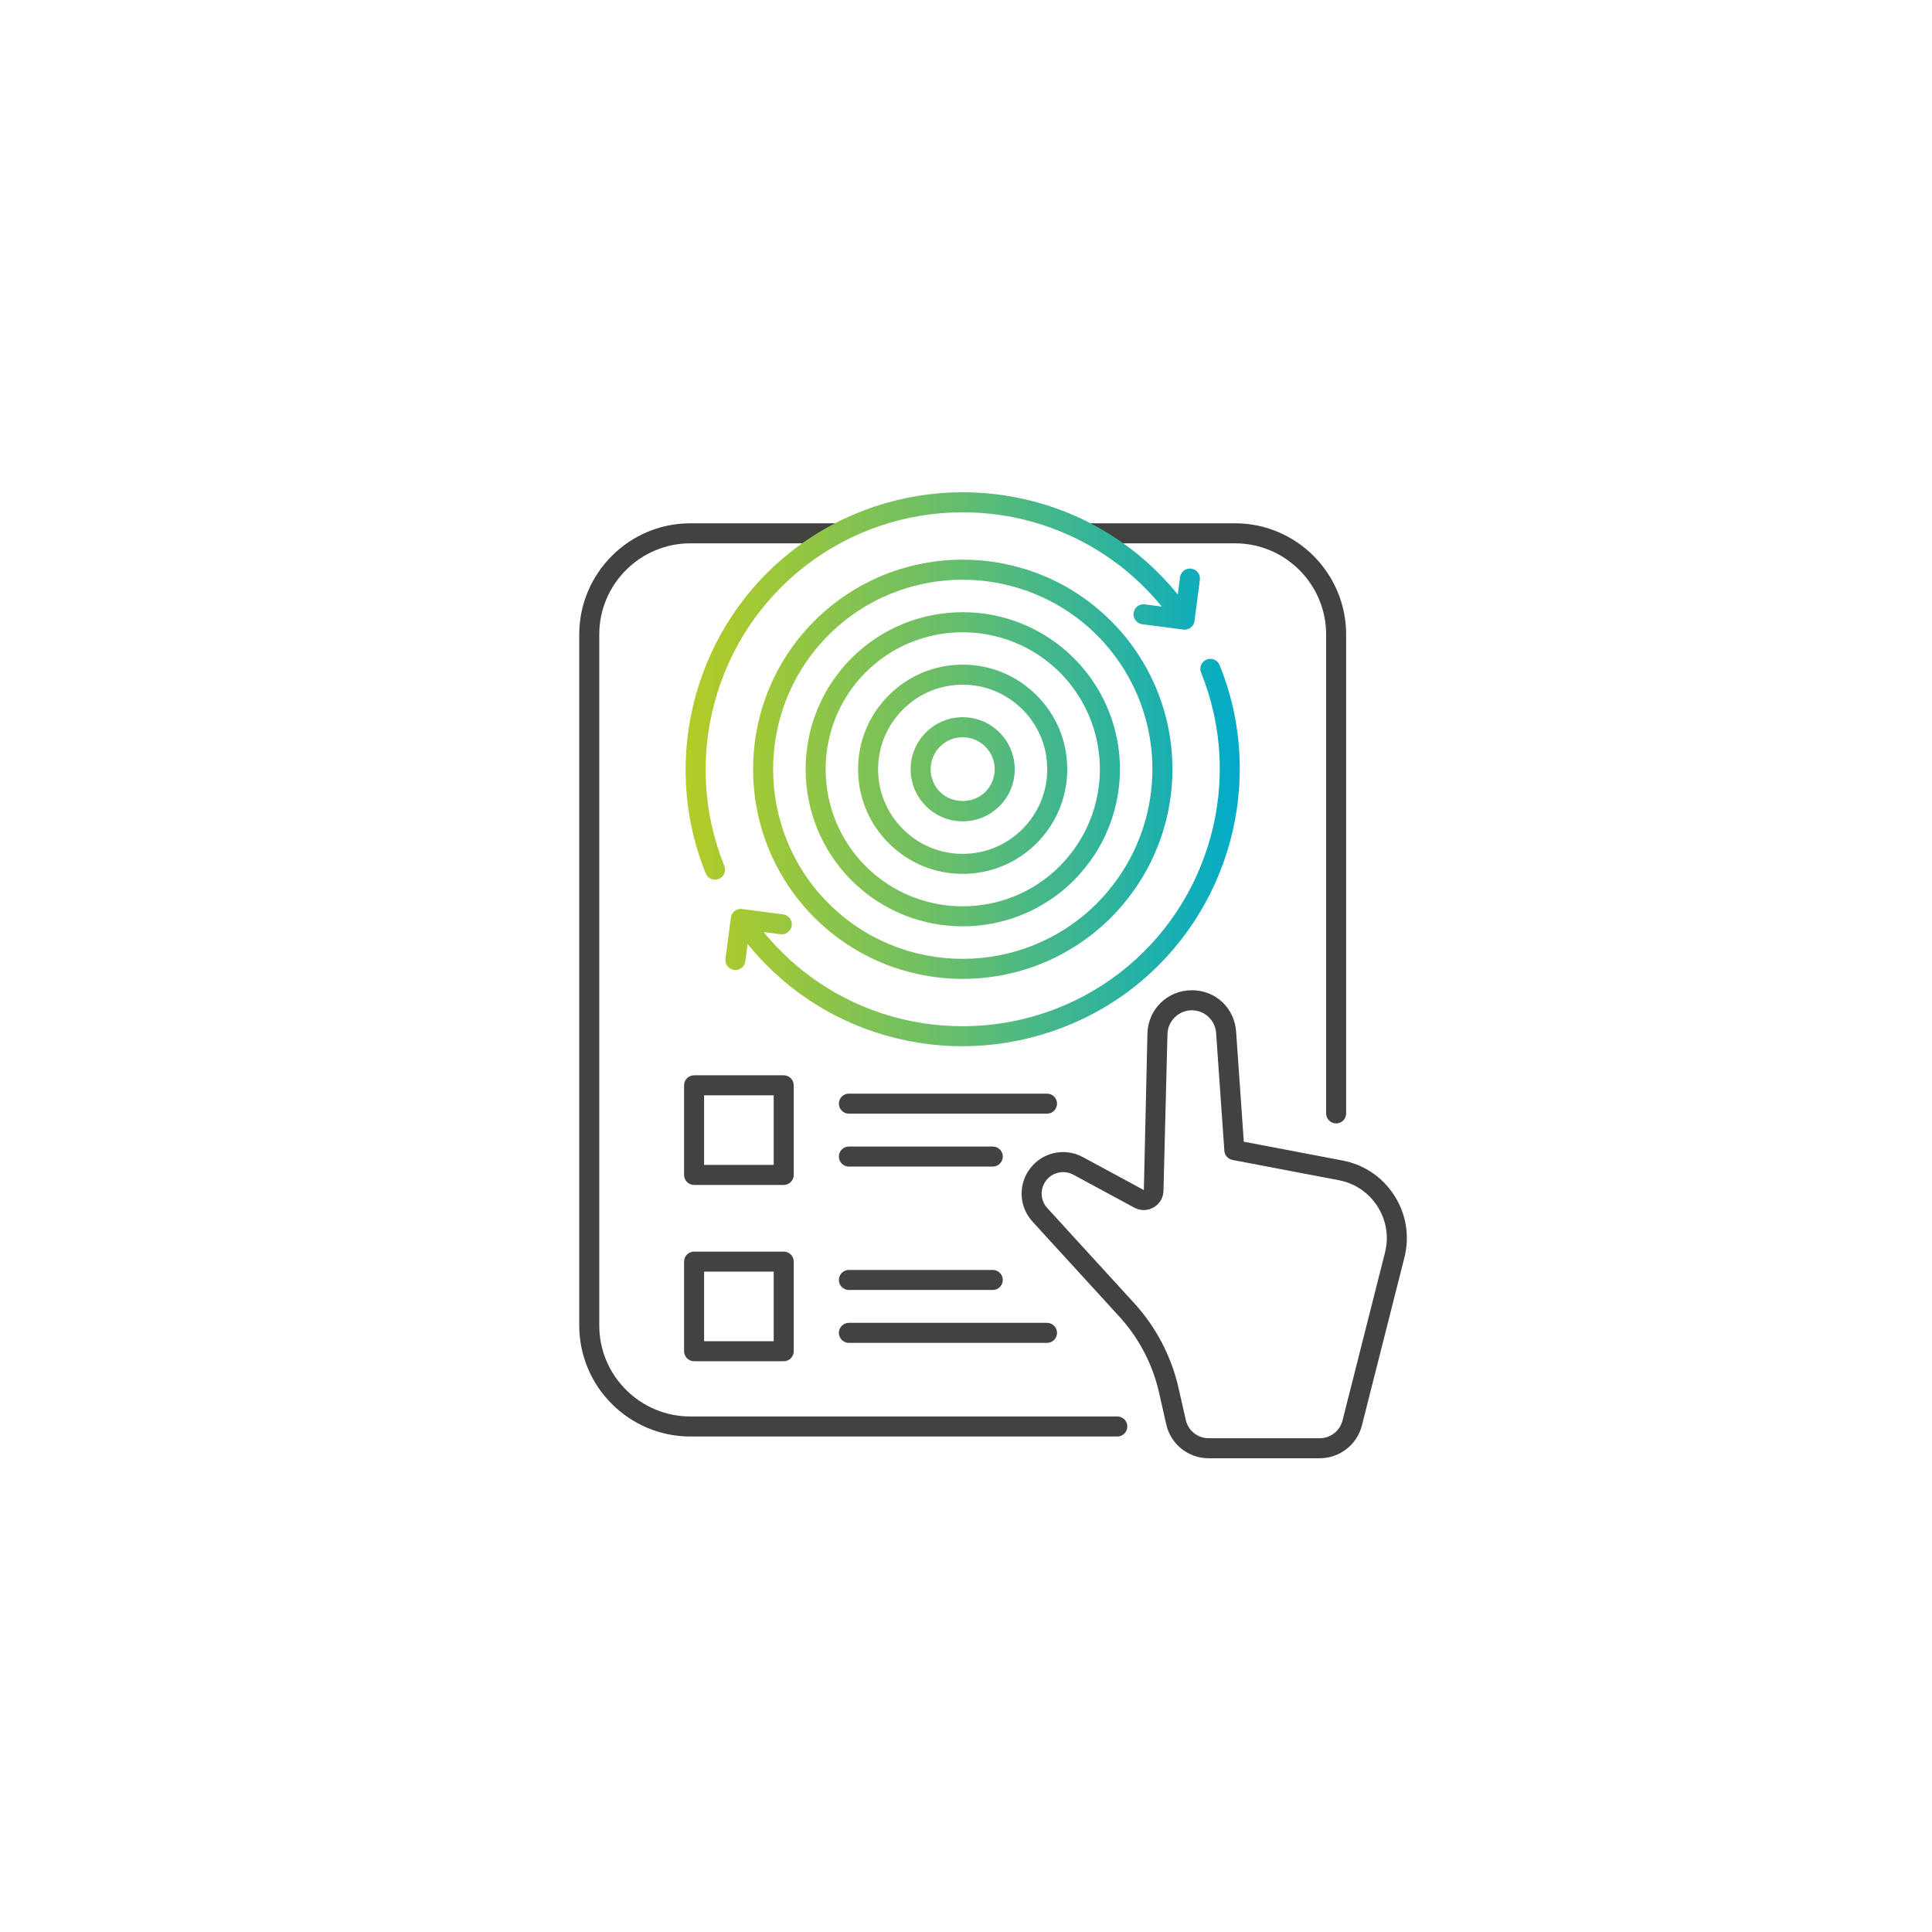
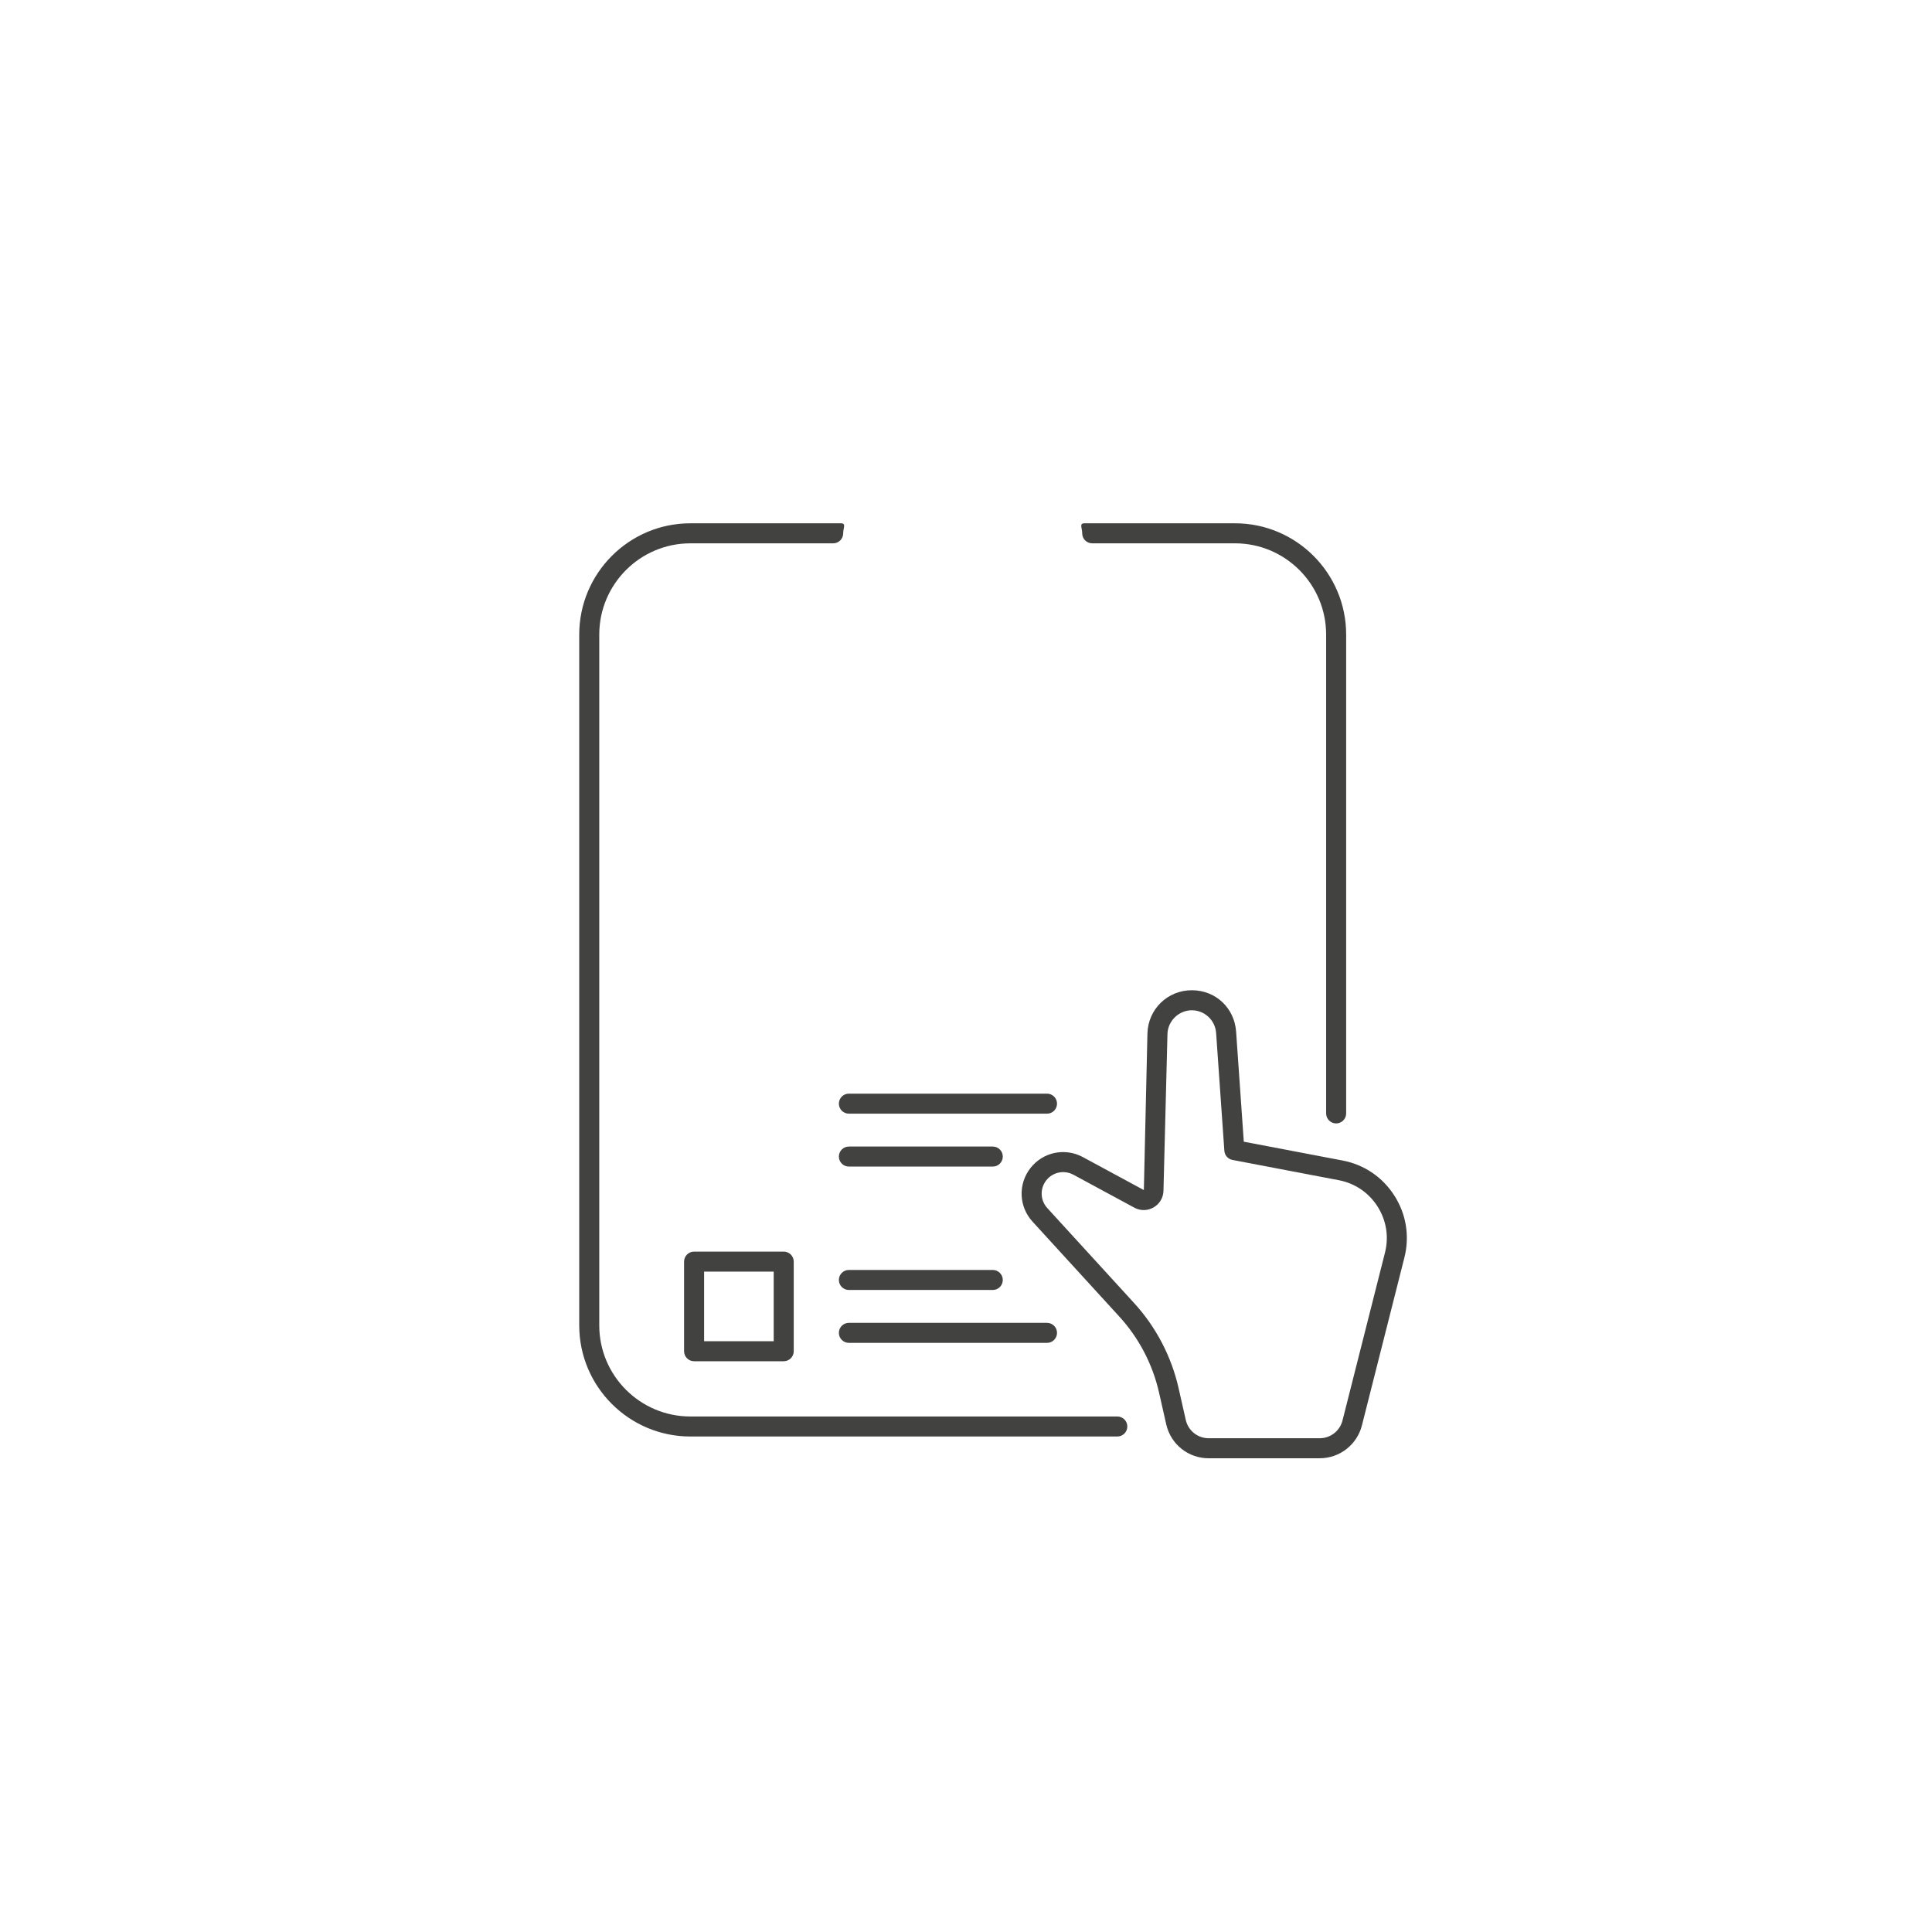
<svg xmlns="http://www.w3.org/2000/svg" id="Layer_1" data-name="Layer 1" viewBox="0 0 2500 2500">
  <defs>
    <style>
      .cls-1 {
        fill: url(#Nuovo_campione_sfumatura_2);
      }

      .cls-1, .cls-2 {
        stroke-width: 0px;
      }

      .cls-2 {
        fill: #424241;
      }
    </style>
    <linearGradient id="Nuovo_campione_sfumatura_2" data-name="Nuovo campione sfumatura 2" x1="887.15" y1="995.42" x2="1604.29" y2="995.42" gradientUnits="userSpaceOnUse">
      <stop offset="0" stop-color="#b3cc27" />
      <stop offset=".14" stop-color="#9fc838" />
      <stop offset=".44" stop-color="#6ebf65" />
      <stop offset=".85" stop-color="#1fb0ac" />
      <stop offset="1" stop-color="#00abc9" />
    </linearGradient>
  </defs>
  <path class="cls-2" d="M1445.79,1858.83h-552.48c-79.28,0-143.78-64.48-143.78-143.76v-893.95c0-79.38,64.49-143.97,143.78-143.97h194.82c7.16,0,2.96,5.8,2.96,12.96s-5.8,12.96-12.96,12.96h-184.82c-64.99,0-117.86,52.95-117.86,118.05v893.95c0,64.99,52.88,117.85,117.86,117.85h552.48c7.16,0,12.96,5.8,12.96,12.96s-5.8,12.96-12.96,12.96ZM1728.97,1453.71c-7.16,0-12.96-5.8-12.96-12.96v-619.63c0-65.1-52.86-118.05-117.85-118.05h-184.83c-7.16,0-12.96-5.8-12.96-12.96s-4.2-12.96,2.96-12.96h194.83c79.27,0,143.76,64.58,143.76,143.97v619.63c0,7.16-5.8,12.96-12.96,12.96Z" />
  <g>
    <g>
-       <path class="cls-2" d="M1014.13,1533.31h-115.98c-7.16,0-12.96-5.8-12.96-12.96v-115.96c0-7.16,5.79-12.96,12.96-12.96h115.98c7.16,0,12.96,5.8,12.96,12.96v115.96c0,7.16-5.8,12.96-12.96,12.96ZM911.11,1507.39h90.06v-90.05h-90.06v90.05Z" />
      <g>
        <path class="cls-2" d="M1354.82,1441.09h-256.36c-7.16,0-12.96-5.8-12.96-12.96s5.8-12.96,12.96-12.96h256.36c7.16,0,12.96,5.8,12.96,12.96s-5.8,12.96-12.96,12.96Z" />
        <path class="cls-2" d="M1284.65,1509.55h-186.19c-7.16,0-12.96-5.8-12.96-12.96s5.8-12.96,12.96-12.96h186.19c7.16,0,12.96,5.8,12.96,12.96s-5.8,12.96-12.96,12.96Z" />
      </g>
    </g>
    <g>
      <path class="cls-2" d="M1014.13,1761.44h-115.98c-7.16,0-12.96-5.8-12.96-12.96v-115.95c0-7.16,5.79-12.96,12.96-12.96h115.98c7.16,0,12.96,5.79,12.96,12.96v115.95c0,7.16-5.8,12.96-12.96,12.96ZM911.11,1735.53h90.06v-90.04h-90.06v90.04Z" />
      <g>
        <path class="cls-2" d="M1284.65,1669.23h-186.19c-7.16,0-12.96-5.8-12.96-12.96s5.8-12.96,12.96-12.96h186.19c7.16,0,12.96,5.8,12.96,12.96s-5.8,12.96-12.96,12.96Z" />
        <path class="cls-2" d="M1354.82,1737.68h-256.36c-7.16,0-12.96-5.8-12.96-12.96s5.8-12.96,12.96-12.96h256.36c7.16,0,12.96,5.8,12.96,12.96s-5.8,12.96-12.96,12.96Z" />
      </g>
    </g>
  </g>
  <path class="cls-2" d="M1707.63,1887h-143.51c-26.55,0-49.17-18.07-55.03-43.96l-9.26-40.95h0c-8.28-36.67-26.07-70.73-51.45-98.47l-112.3-122.86c-17.76-19.41-18.89-48.56-2.68-69.29,16.18-20.75,44.75-26.72,67.87-14.17l78.88,42.64,4.63-202.6c.81-31.39,26.03-55.98,57.42-55.98s55.2,23.47,57.31,53.42l9.96,142.57,127.8,24.34c27.99,5.34,51.83,21.51,67.12,45.55,15.31,24.02,19.88,52.46,12.89,80.07l-54.95,217.13c-6.35,25.05-28.84,42.54-54.7,42.54ZM1525.11,1796.38l9.26,40.94c3.16,13.99,15.4,23.76,29.75,23.76h143.51c13.98,0,26.14-9.46,29.57-23l54.95-217.13c5.23-20.6,1.81-41.83-9.62-59.77-11.43-17.94-29.23-30.01-50.13-34.01l-137.59-26.22c-5.77-1.11-10.08-5.95-10.5-11.82l-10.67-152.53c-1.15-16.44-14.96-29.32-31.44-29.32s-31.06,13.5-31.51,30.72l-5.16,202.9c-.23,8.96-5,16.98-12.75,21.46-7.73,4.5-17.07,4.63-24.95.35l-78.88-42.64c-11.97-6.43-26.75-3.37-35.12,7.34-8.39,10.73-7.81,25.81,1.39,35.86l112.3,122.86c28.41,31.05,48.32,69.19,57.6,110.23h0Z" />
-   <path class="cls-1" d="M1245.72,928.06h-.01c-17.99,0-34.9,7.01-47.61,19.73-12.73,12.73-19.74,29.65-19.74,47.64s7.01,34.91,19.74,47.63c12.72,12.72,29.62,19.73,47.63,19.73s34.91-7,47.63-19.73c26.27-26.25,26.27-69,0-95.25-12.72-12.73-29.63-19.74-47.63-19.74ZM1275.02,1024.73c-15.66,15.66-42.97,15.66-58.61,0-7.83-7.83-12.15-18.23-12.15-29.3s4.31-21.48,12.15-29.32c7.82-7.83,18.22-12.13,29.29-12.13h.01c11.07,0,21.47,4.31,29.3,12.15,16.16,16.16,16.16,42.45,0,58.61ZM1389.91,851.99s-.37-.38-.38-.38c-79.31-79.25-208.33-79.22-287.64,0-79.22,79.3-79.22,208.33,0,287.63,39.65,39.62,91.73,59.42,143.81,59.42s104.17-19.8,143.83-59.42c3.68-3.68,7.14-7.44,10.25-11.15,16.51-19.12,29.17-40.84,37.62-64.61,20.25-57.15,14.17-119.72-16.64-171.69-8.58-14.45-18.95-27.85-30.85-39.81ZM1412.98,1054.82c-7.36,20.7-18.4,39.65-32.92,56.47-2.75,3.28-5.69,6.48-8.84,9.63-69.19,69.12-181.79,69.15-251,0-69.12-69.2-69.12-181.79,0-250.98,34.56-34.52,79.94-51.8,125.39-51.8s90.95,17.3,125.72,51.9c.06.08.14.15.22.23,10.39,10.45,19.45,22.14,26.93,34.75,26.89,45.34,32.18,99.95,14.51,149.81ZM1437.63,803.51c-105.83-105.75-278-105.75-383.83,0-105.7,105.79-105.7,277.97,0,383.83,52.91,52.89,122.4,79.32,191.92,79.32s138.99-26.44,191.9-79.31c6.04-6.02,11.65-12.2,16.75-18.49,18.59-22.24,33.35-47.18,43.89-74.12,32.57-82.8,22.55-176.28-26.8-250.06-9.76-14.63-21-28.36-33.83-41.17ZM1474.14,1085.25s0,.01-.01.02c-9.52,24.33-22.86,46.87-39.77,67.11-4.66,5.73-9.67,11.25-15.06,16.63-95.72,95.64-251.48,95.67-347.17,0-95.62-95.75-95.62-251.5-.01-347.19,47.82-47.78,110.6-71.68,173.46-71.68s126.01,24,174.1,72.06c11.24,11.24,21.41,23.64,30.23,36.86,44.63,66.73,53.69,151.29,24.23,226.18ZM1341.4,899.76c-25.56-25.6-59.54-39.71-95.68-39.71s-70.14,14.11-95.68,39.68c-25.58,25.56-39.69,59.54-39.69,95.69s14.11,70.14,39.68,95.68c25.56,25.58,59.54,39.68,95.69,39.68s70.12-14.1,95.67-39.68l2.85-2.92c15.51-16.41,26.7-36.59,32.34-58.39,7.53-28.61,5.43-59.32-5.92-86.53-6.79-16.18-16.51-30.7-29.25-43.5ZM1351.51,1023.23s-.01.04-.01.05c-4.56,17.58-13.58,33.87-26.23,47.25l-2.21,2.27c-20.65,20.69-48.12,32.09-77.33,32.09s-56.7-11.4-77.36-32.1c-20.7-20.65-32.1-48.13-32.1-77.35s11.4-56.7,32.11-77.37c20.65-20.69,48.12-32.09,77.35-32.09s56.69,11.4,77.68,32.43c10.01,10.06,17.87,21.8,23.36,34.87,9.17,21.98,10.86,46.82,4.76,69.96ZM1042.84,731.74c118.15-90.91,283.79-91.9,402.91-2.25,3.85,2.81,7.6,5.79,11.35,8.89,16.92,14.01,32.44,29.64,46.26,46.54l-21.99-2.86c-7.14-1.01-13.6,4.07-14.51,11.17-.94,7.09,4.07,13.59,11.17,14.51l53.16,6.93c.57.08,1.13.11,1.68.11,6.42,0,11.98-4.76,12.83-11.29l6.93-53.16c.94-7.09-4.07-13.59-11.17-14.51-7.17-1.06-13.6,4.07-14.51,11.17l-2.91,22.27c-15.03-18.49-31.95-35.58-50.41-50.86-4.15-3.43-8.31-6.72-12.41-9.73-128.29-96.5-306.8-95.48-434.16,2.51-127.31,97.95-174.12,270.27-113.8,419.05,2.04,5.04,6.9,8.09,12.01,8.09,1.62,0,3.28-.3,4.87-.95,6.63-2.68,9.82-10.25,7.14-16.88-55.95-138.03-12.54-297.9,105.58-388.76ZM1578.19,860.6c-2.68-6.64-10.26-9.83-16.88-7.14-6.63,2.69-9.82,10.25-7.14,16.88,55.96,138.02,12.55,297.89-105.58,388.76-118.15,90.9-283.81,91.86-402.81,2.43-3.85-2.91-7.68-5.95-11.39-9-16.88-13.98-32.39-29.59-46.22-46.5l21.87,2.84c7.05.94,13.59-4.09,14.51-11.17.92-7.1-4.07-13.59-11.17-14.51l-53.16-6.92c-7.15-1-13.59,4.07-14.51,11.17l-6.93,53.14c-.94,7.09,4.07,13.59,11.17,14.51.56.08,1.13.11,1.68.11,6.42,0,11.98-4.76,12.83-11.29l2.92-22.37c15.07,18.54,32.01,35.64,50.51,50.96,4.02,3.3,8.11,6.54,12.26,9.69,63.58,47.78,139.46,71.62,215.35,71.62s154.62-24.75,218.86-74.18c127.33-97.96,174.12-270.28,113.8-419.05Z" />
</svg>